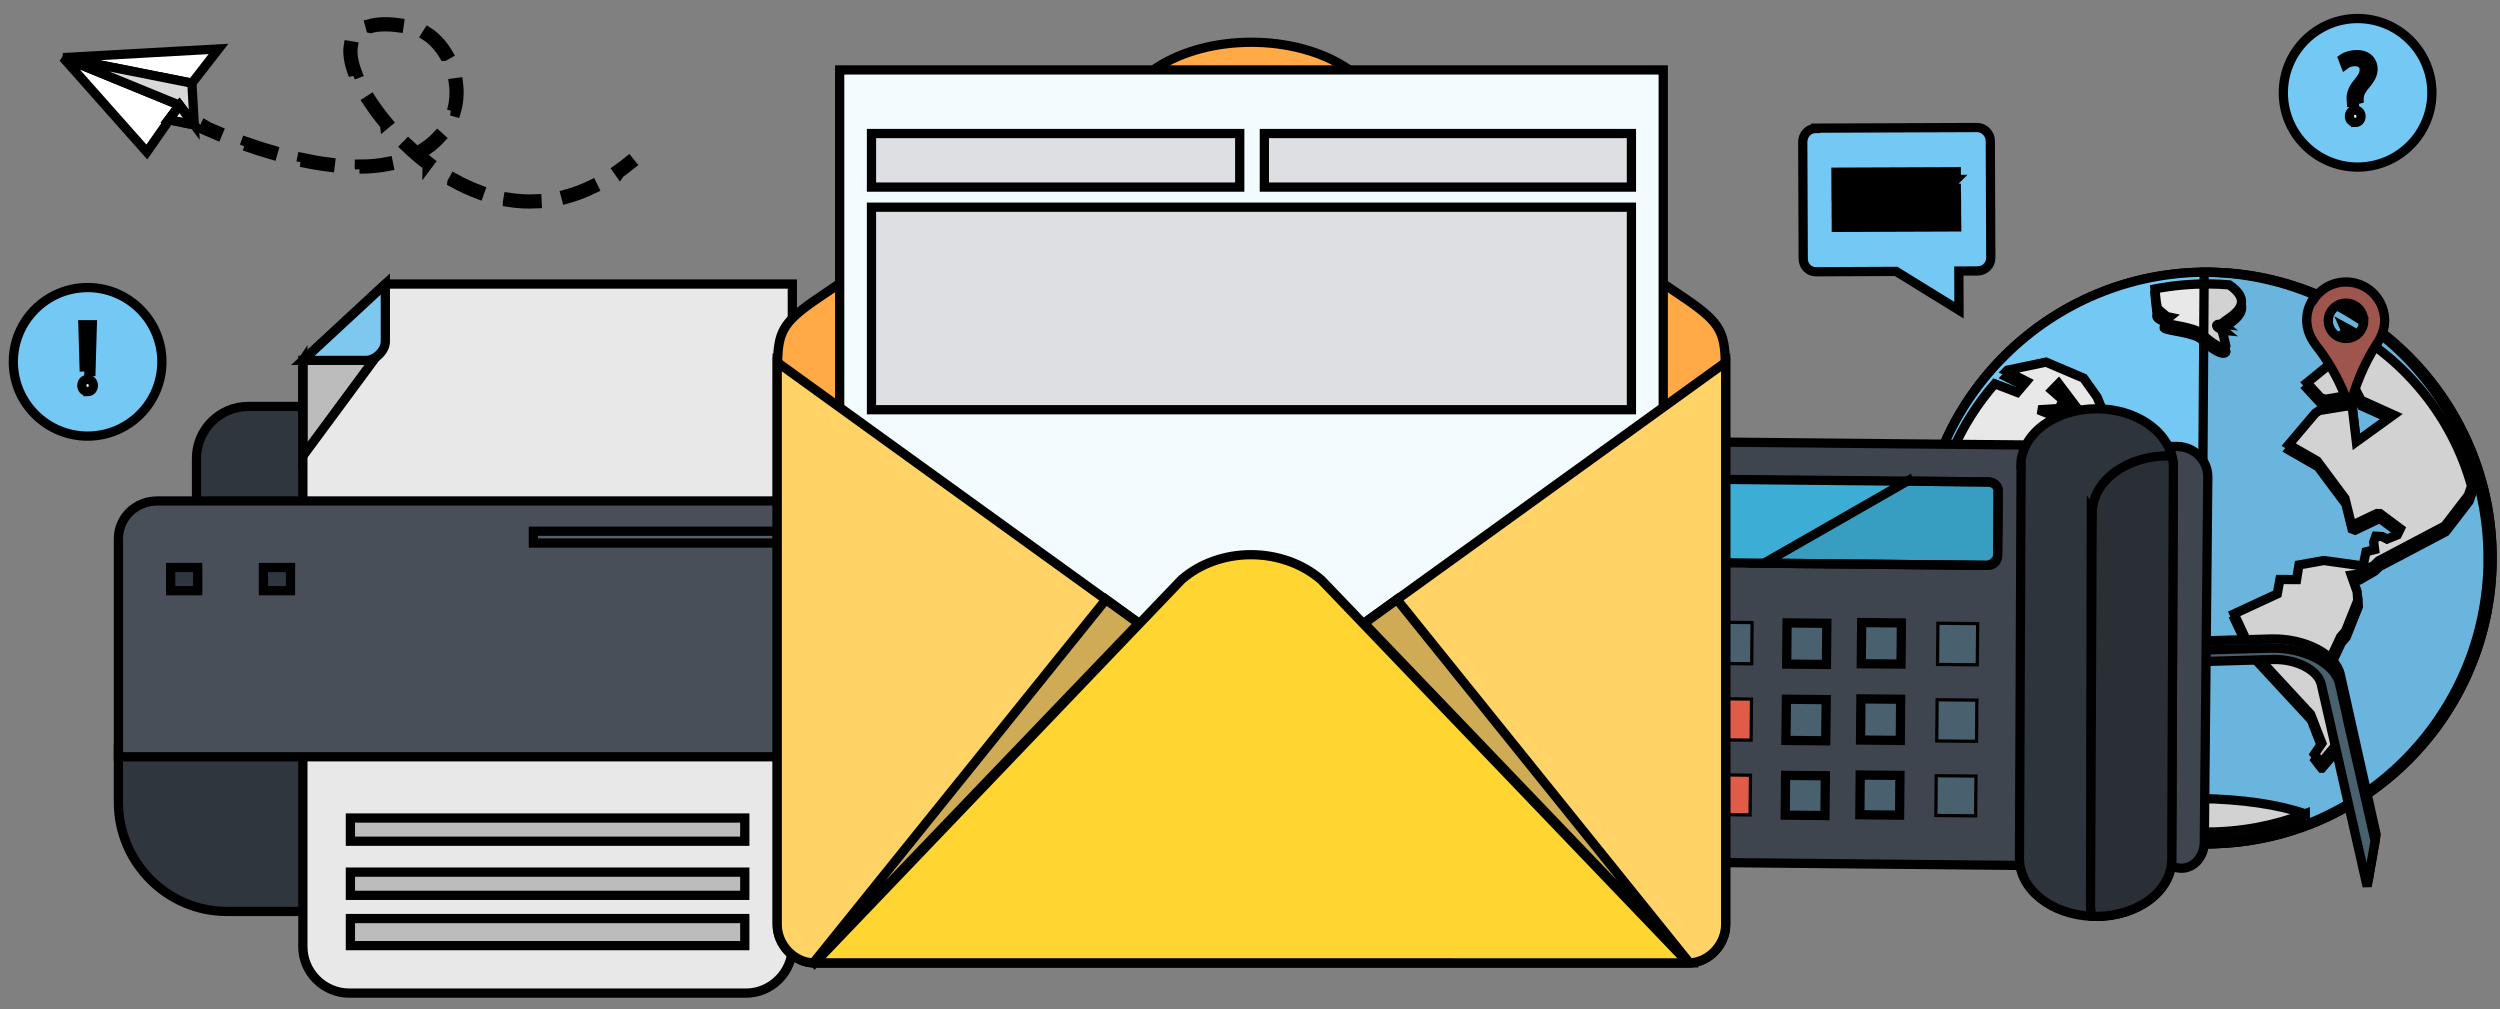
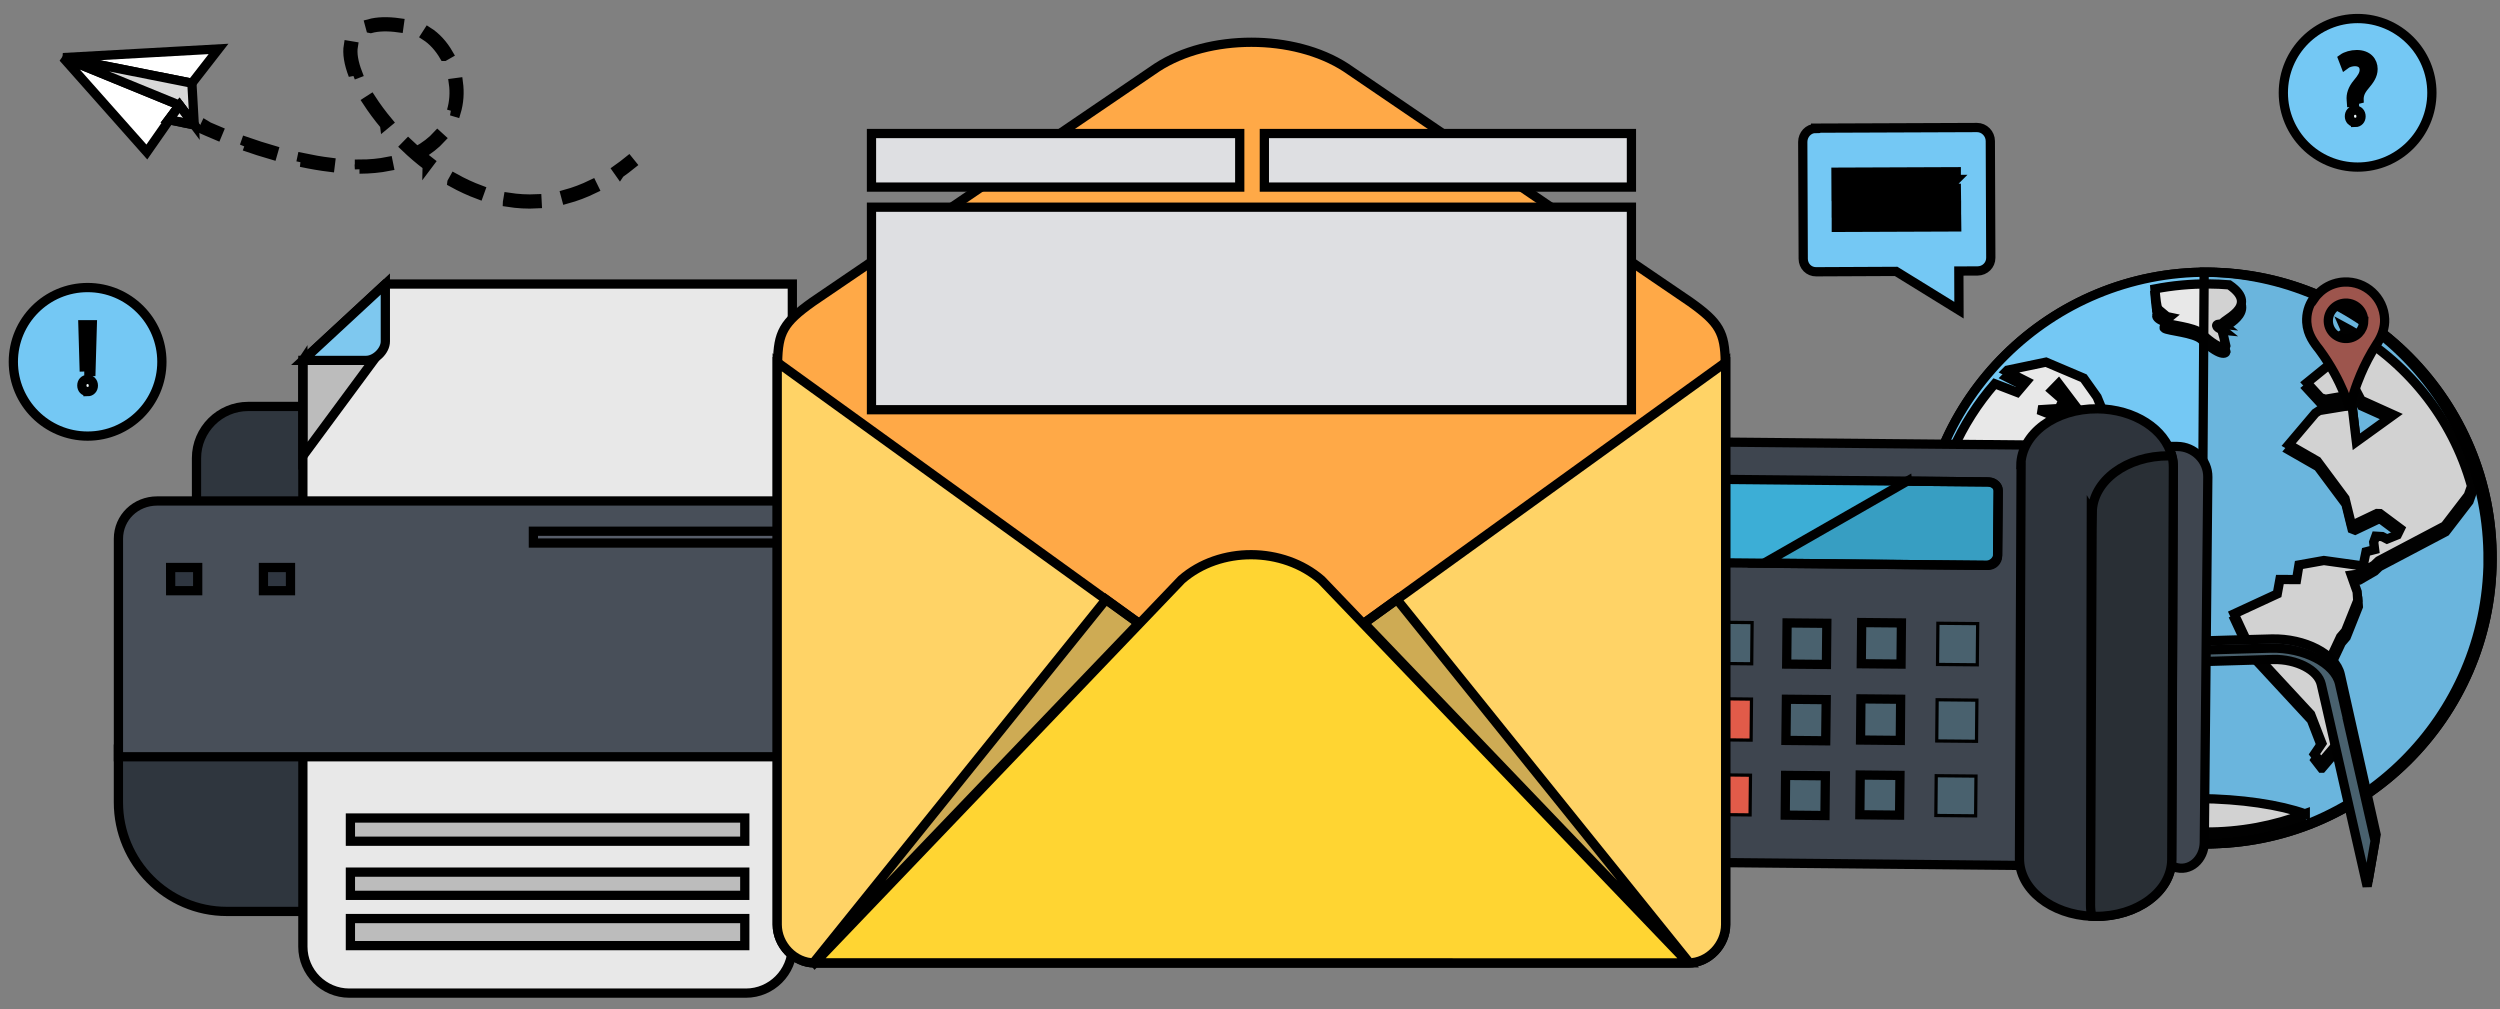
<svg xmlns="http://www.w3.org/2000/svg" width="270" height="109">
  <rect width="100%" height="100%" fill="#808080" stroke="none" />
  <title>background</title>
  <path fill="none" d="M-1-1h272v111H-1z" />
  <title>Layer 1</title>
  <g stroke="null">
    <path d="M238.48 29.398c17.02.11 30.78 14.05 30.668 31.072-.112 17.02-14.05 30.778-31.072 30.666-17.02-.11-30.778-14.05-30.667-31.07.11-17.02 14.05-30.78 31.07-30.668z" fill="#3CAED6" />
    <path d="M238.48 29.398c17.02.11 30.78 14.05 30.668 31.072-.112 17.02-14.05 30.778-31.072 30.666-17.02-.11-30.778-14.05-30.667-31.07.11-17.02 14.05-30.78 31.07-30.668z" fill="#74C8F4" />
    <path d="M208.703 57.51c.614-5.88 3.05-11.22 6.73-15.447l2.417.93 1.008-1.188-2.165-1.097.11-.11 4.157-.87 4.07 1.73 1.45 2.04.825 2.015-2.235.973-1.577-.776.094-1.535.312-.028-1.59-2.083-.72.743 1.18 1.048-.42.908-2.25.138 1.81.73 1.35 1.05 1.81.11.49-.26.95-.06 1.25 2.25 1.6.82-.29 1.47 2.03.42-.95 2.59-4.16-3.08-1.83 2.59-.9-1.26 1.326-1.91-.31-.21-3.264 4.17.2-1.76-1.45 1.82-1.01-1.2 1.44 1.77 2.61-.41 2.06.21 1.4-1.5 3.2.95 2.95 2.66.515 1.16-.007 1.12-1.53 3.28-5.69 1.76.668.358L225.13 66l-.075 3.43-1.74 4.61-.77.614-2.84-1.13-3.095-5.356.39-1.86-3.563-5.26.945.01 2.876-1.64 1.45-3.2-.36-.77-.704.488-2.053 3.906-1.33.475-2.72-2.11 1.79-.8.59-.46.63-1.01-5.61 1.01-.25.604zm44.478-21.535l1.39 1.584-5.41 4.39 1.49 1.62.54.16 2.86-.49-.32-1.89 1.32 2.49 3.51 1.58-4.01 2.9-.46-3.95-3.54.58-.41.29-2.88 3.4 3.09 1.77 3.01 4.04.66 2.68.33.13 2.46-1.17h.34l2.19 1.63-.322.68-1.11.45-.522-.27-.69-.04-.23.65.1.8-.93.24-.315 1.534-4.235-.59-2.697.47-.26 1.57-1.8-.01-.29 1.563-4.67 2.16 1.8 3.86 6.46 6.98 1.21 3.137-.8 1.17.688.89h.04l1.787-2.094.15-.84-.87-8.42 1.028-2.183.53-.62 1.31-3.29-.065-.95-.63-1.805.8-.11 1.655-.957.51-.49 7.152-3.77 2.53-3.29.35-1c-2.066-7.42-7.11-13.62-13.77-17.207zm-12.43-4.595c-.72-.058-1.46-.09-2.2-.095-1.99-.014-3.93.173-5.81.536.09 1.04.19 1.98.32 2.11-.18-.04-.47.59 1.29.96-.21.19-.82.41-.58.57.38.27 3.19.46 3.98 1.19 2.4 2.21 2.74 1.33 2.64 1.31 0-.01-.38-1.81-.5-1.76-.54-.19-.8-.65.17-.55-.43-.34 4.24-1.82.71-4.25zm8.22 57.14c-2.75-.982-6.9-1.625-11.55-1.656-4.19-.027-7.98.45-10.71 1.233 3.52 1.513 7.39 2.362 11.46 2.39 3.81.023 7.46-.675 10.81-1.968z" fill="#0C0C0C" opacity=".2" />
    <path d="M208.707 56.893c.614-5.88 3.05-11.22 6.73-15.448l2.417.93 1.008-1.188-2.165-1.097.11-.11 4.158-.87 4.07 1.73 1.45 2.042.825 2.014-2.236.973-1.577-.78.094-1.54.32-.03-1.58-2.09-.72.74 1.19 1.04-.41.91-2.24.14 1.82.72 1.36 1.05 1.82.11.49-.26.96-.06 1.25 2.24 1.6.82-.294 1.47 2.033.42-.944 2.59-4.16-3.09-1.826 2.58-.895-1.27 1.324-1.91-.31-.22-3.27 4.17.193-1.76-1.45 1.82-1.01-1.2 1.434 1.76 2.617-.414 2.06.21 1.4-1.504 3.2.944 2.95 2.668.51 1.156v1.12l-1.537 3.28-5.69 1.76.67.36-1.264 1.487-.07 3.43-1.74 4.61-.766.612-2.836-1.13-3.1-5.357.39-1.86-3.56-5.26.945.005 2.88-1.64 1.45-3.203-.36-.77-.705.49-2.05 3.9-1.336.48-2.725-2.11 1.79-.8.59-.46.62-1.01-5.617 1.01-.256.607zm44.478-21.535l1.384 1.584-5.42 4.397 1.48 1.62.53.16 2.86-.49-.32-1.89 1.31 2.49 3.5 1.58-4.02 2.9-.47-3.95-3.54.58-.42.28-2.88 3.4 3.08 1.77 3 4.04.66 2.68.33.12 2.455-1.17.343.01 2.19 1.63-.327.67-1.11.45-.52-.27-.69-.04-.23.64.1.805-.93.24-.315 1.53-4.236-.59-2.69.48-.258 1.58-1.8-.01-.285 1.557-4.66 2.155 1.8 3.87 6.466 6.98 1.21 3.13-.8 1.18.69.89h.04l1.784-2.105.15-.85-.87-8.42 1.028-2.19.534-.624 1.317-3.29-.06-.95-.64-1.805.792-.11 1.66-.953.51-.48 7.15-3.77 2.53-3.3.35-1c-2.06-7.42-7.11-13.62-13.77-17.205zm-12.43-4.595c-.728-.06-1.463-.092-2.205-.097-1.99-.012-3.934.173-5.817.537.088 1.032.183 1.977.322 2.1-.19-.04-.476.594 1.287.96-.21.185-.82.406-.58.572.374.265 3.19.46 3.98 1.188 2.396 2.21 2.738 1.332 2.643 1.31-.004-.018-.38-1.812-.508-1.768-.54-.197-.8-.655.17-.55-.43-.34 4.238-1.822.708-4.252zM248.97 87.9c-2.752-.98-6.9-1.622-11.553-1.653-4.192-.027-7.98.447-10.71 1.232 3.52 1.51 7.39 2.36 11.455 2.38 3.807.02 7.453-.68 10.808-1.97z" fill="#E8E8E8" />
    <path d="M268.717 60.467c-.11 17.02-13.93 30.778-31.072 30.667l.404-61.74c17.14.113 30.77 14.05 30.66 31.073z" fill="#0C0C0C" opacity=".1" />
    <path d="M105.49 86.65c0 6.46-5.233 11.784-11.69 11.784H24.482c-6.457 0-11.693-5.326-11.693-11.783V80.9h92.7v5.755zm-8.237-37.174c0-3.07-2.51-5.58-5.58-5.58h-64.87c-3.07 0-5.58 2.51-5.58 5.58V61.89c0 3.07 2.51 5.582 5.58 5.582H91.67c3.07 0 5.58-2.51 5.58-5.58V49.475z" fill="#2F363E" />
    <path d="M32.71 38.923v63.324c0 2.756 2.255 5.01 5.012 5.01H80.56c2.756 0 5.012-2.254 5.012-5.01V30.674H41.617l-8.908 8.25z" fill="#E8E8E8" />
    <path d="M80.437 90.852H37.844v-2.506h42.593v2.506zm0 5.845H37.844V94.19h42.593v2.507zm0 5.43H37.844v-2.924h42.593v2.923z" fill="#0C0C0C" opacity=".2" />
    <path d="M16.966 54.106h84.35c2.306 0 4.175 1.777 4.175 4.084v23.542h-92.7V58.19c0-2.307 1.87-4.084 4.18-4.084z" fill="#484F59" />
    <path fill="#2F3640" d="M28.45 61.29h2.923v2.506H28.45zm-10.022 0h2.923v2.506h-2.92z" />
    <path fill="#575D69" d="M57.605 57.372h26.83v1.276h-26.83z" />
    <path d="M39.414 38.923c.61 0 1.13-.276 1.496-.774l-8.2 11.1V38.92h6.704z" fill="#0C0C0C" opacity=".2" />
    <path d="M32.71 38.923h6.83c1.002 0 2.077-1.047 2.077-2.048v-6.2l-8.908 8.248z" fill="#7EC8EF" />
    <path d="M225.275 69.647l.22.972.055.23s17.56-.55 20.06-.61c2.5-.06 4.832 1.15 5.18 2.68l.284 1.24-.104-.01 4.774 21.04.88-5.05-3.873-17.29c-.49-2.2-3.83-3.92-7.41-3.84-3.58.08-20.06.6-20.06.6z" fill="#3E454F" />
    <path d="M225.177 70.63l.275 1.2s17.56-.55 20.06-.605c2.508-.062 4.834 1.144 5.18 2.674l.548 2.38 4.413 19.45.857-4.91-2.96-13.02.018-.01-.36-1.55-.198-.93H253l-.336-1.48c-.505-2.2-3.84-3.91-7.427-3.83-3.28.07-17.454.52-19.74.59l-.32.01z" fill="#49616E" />
    <path d="M180.555 90.437c-.02 1.805 1.48 3.283 3.38 2.703l50.87.488c1.712.614 3.24-.836 3.258-2.64l.38-39.47c.02-1.803-1.48-3.282-3.287-3.3l-50.873-.488c-1.804-.017-3.33 1.43-3.35 3.237l-.378 39.47z" fill="#3E454F" />
    <path d="M184.108 59.76c-.006.554.44 1.01 1 1.015l29.618.285c.556.005 1.01-.44 1.016-.996l.067-6.998c0-.556-.44-1.01-1-1.016l-29.62-.285c-.56-.005-1.01.442-1.02.997l-.07 6.997z" fill="#3CAED6" />
    <path d="M206.007 51.964l8.603.083c.556.006 1.202.333 1.197.89l-.067 7.04c-.006.555-.66 1.086-1.214 1.082l-24-.24 15.48-8.87z" fill="#0C0C0C" opacity=".1" />
    <path fill="#49616E" d="M213.546 71.8l-4.293-.04.04-4.448 4.295.04z" stroke-width=".349" />
    <path fill="#49616E" d="M205.312 71.723l-4.294-.04.044-4.447 4.292.04z" />
    <path fill="#49616E" d="M213.463 80.063l-4.295-.04.042-4.45 4.294.042z" stroke-width=".349" />
    <path fill="#49616E" d="M205.234 79.967l-4.295-.043.04-4.446 4.29.04z" />
    <path fill="#49616E" d="M213.367 88.112l-4.295-.04.04-4.295 4.295.04z" stroke-width=".349" />
    <path fill="#49616E" d="M205.155 88.037l-4.292-.042.04-4.293 4.294.042z" />
    <path fill="#49616E" d="M189.227 67.24l-.043 4.45-4.447-.044.044-4.45z" stroke-width=".349" />
    <path fill="#E15B49" d="M189.12 79.934l-4.45-.043.044-4.44 4.448.05zm-.11 8.076l-4.448-.044.042-4.295 4.448.05z" stroke-width=".349" />
    <path fill="#49616E" d="M197.254 71.762l-4.292-.04.042-4.446 4.293.04zm-.077 8.245l-4.296-.042.05-4.446 4.3.04zm-.08 8.07l-4.292-.042.04-4.293 4.295.04z" />
    <path d="M218.28 50.287c0 .06-.18 42.34-.177 42.4-.037 3.336 3.436 6.102 7.826 6.272.1.01.22 0 .33.01 4.54.04 8.25-2.7 8.28-6.13l.17-42.4c0-.42-.05-.82-.16-1.21-.72-2.86-4.02-5.04-8.02-5.08-4.54-.04-8.25 2.7-8.28 6.13z" fill="#2E343C" />
    <path d="M225.953 55.347c.003.066-.177 42.34-.176 42.4.002.417.047.82.153 1.21.108.01.227.01.34.014 4.54.05 8.25-2.69 8.278-6.12 0-.07.17-42.34.175-42.4.002-.41-.043-.82-.152-1.21-.1-.01-.22-.01-.33-.01-4.54-.04-8.25 2.7-8.28 6.13z" fill="#292F35" />
    <path d="M83.98 39.136c.058-3.22.607-4.28 3.782-6.536l37.186-25.306c5.607-3.64 14.79-3.64 20.4 0l37.18 25.306c3.177 2.253 3.747 3.317 3.805 6.532l.042-.005v60.73c0 2.185-1.837 4.14-4.02 4.14H87.96c-2.184 0-4.02-1.955-4.02-4.14V39.132l.04.006z" fill="#FFA947" />
-     <path fill="#F2FCFE" d="M90.685 7.552h88.945v70.143H90.685z" />
    <path d="M136.55 14.42h39.644v5.786H136.55zm-42.43 0h39.772v5.786H94.12zm0 7.956h82.074V44.25H94.12z" fill="#DEDFE2" />
    <path d="M125.044 68.803c5.545 3.595 14.663 3.595 20.205 0l41.12-29.676V99.86c0 2.182-1.84 4.136-4.02 4.136H87.96c-2.184 0-4.02-1.954-4.02-4.137V39.13l41.104 29.673z" fill="#FFD366" />
    <path fill="#0C0C0C" opacity=".2" d="M87.99 103.812l31.46-39.075 3.542 2.558zm62.87-39.075l31.464 39.075-35.007-36.517z" />
    <path d="M87.996 103.996l39.61-41.397c4.15-3.62 10.947-3.57 15.103.04l39.61 41.35H87.99z" fill="#FFD532" />
    <path d="M249.89 32.308c.145-.217.312-.418.492-.602h.007c.6-.618 1.4-1.05 2.3-1.198.06-.01.12-.02.18-.026.1-.01.19-.02.3-.023 2.31-.11 4.27 1.68 4.37 4 .04.91-.27 1.75-.71 2.48-.04.05-.07.11-.11.16l-.03.05c-.74 1.15-1.3 2.26-1.72 3.25-.14.32-.26.63-.37.92-.65 1.73-.83 2.9-.83 2.9s-.77-3.04-3.24-6.4l-.12-.16c-.06-.08-.13-.16-.19-.24-.05-.06-.1-.12-.14-.18v-.01c-.33-.45-.6-.93-.77-1.46-.1-.31-.16-.64-.18-.97-.05-.94.22-1.82.71-2.53zm5.383 2.402c0-.05.003-.1-.003-.15-.004-.074-.01-.147-.022-.22v-.008c-.082-.504-.356-.936-.75-1.22-.1-.074-.204-.14-.322-.194-.27-.127-.575-.194-.893-.18-1.06.05-1.875.94-1.825 1.994.048 1.054.94 1.868 1.993 1.823 1.01-.043 1.8-.855 1.83-1.845z" fill="#9D554D" />
    <path d="M196.088 13.84l17.43-.068c.788-.002 1.433.67 1.437 1.456l.05 12.62c.002.787-.64 1.41-1.425 1.415l-2.025.008.015 4.23-6.79-4.19-8.632.04c-.786.01-1.397-.61-1.4-1.4l-.05-12.62c0-.78.603-1.46 1.39-1.46z" fill="#74C8F4" />
    <path d="M211.277 19.38l-12.987.052-.004-.834 12.99-.05v.833zm.007 1.79l-12.987.05-.003-.834 12.987-.05.01.833zm.007 1.786l-12.98.05v-.834l12.99-.05v.834zm.01 1.55l-12.98.05v-.834l12.99-.05.01.834z" fill="#E8E8E8" />
    <path fill="#FFF" d="M6.813 6.22l9.046 10.197 1.73-2.478 1.79-2.58z" />
    <path fill="#FFF" d="M23.602 5.284l-16.79.936 13.913 2.764z" />
    <path fill="#D8D8D8" d="M20.725 8.984L6.813 6.22l12.575 5.147 1.592 2.123z" />
    <path fill="#E2E2E2" d="M19.388 11.367l-1.172 1.56 2.764.563z" />
    <path fill="#FFF" d="M19.388 11.367l-1.172 1.56 2.764.563z" opacity=".1" />
    <path d="M21.94 14c.023.01.558.262 1.483.646l.205-.494c-.912-.378-1.452-.633-1.458-.637l-.23.484zm4.448 1.78c1.016.358 2.034.685 3.025.97l.147-.514c-.98-.283-1.99-.607-2.996-.96l-.176.505zm6.108 1.75c1.086.232 2.143.413 3.14.535l.065-.53c-.98-.12-2.02-.3-3.09-.528l-.11.523zm6.326.733c1.146-.007 2.22-.108 3.193-.302l-.105-.52c-.94.19-1.98.29-3.09.29l.002.54zm9.985 1.426c.955.53 1.932.98 2.903 1.34l.183-.51c-.944-.35-1.894-.79-2.825-1.31l-.26.47zm-2.67-1.76l.323-.43c-.342-.26-.682-.53-1.02-.81.864-.5 1.604-1.08 2.208-1.74l-.395-.36c-.604.66-1.36 1.24-2.245 1.72-.313-.28-.622-.56-.926-.85l-.37.38c.78.75 1.596 1.45 2.425 2.07zm-4.6-4.41l.41-.34c-.694-.83-1.32-1.68-1.863-2.52l-.45.29c.555.85 1.194 1.72 1.902 2.56zm13.273 8.32c1.07.17 2.146.23 3.205.17l-.028-.53c-1.02.05-2.062-.01-3.09-.17l-.087.52zM38.14 8.12l.5-.192c-.454-1.176-.618-2.166-.488-2.94l-.527-.088c-.147.87.027 1.955.515 3.222zm23.043 13.39c1.004-.272 2.013-.654 2.997-1.135l-.235-.48c-.953.465-1.93.835-2.9 1.098l.138.517zm-12.436-9.53l.514.155c.31-1.03.39-2.122.24-3.24l-.53.07c.15 1.045.07 2.06-.21 3.016zm-8.712-8.9c.796-.22 1.845-.246 3.03-.08l.074-.53c-1.28-.18-2.37-.148-3.25.092l.14.517zm7.95 3.01l.464-.266c-.59-1.023-1.35-1.854-2.21-2.4l-.29.45c.78.5 1.48 1.267 2.03 2.216zm18.96 12.64c.432-.303.87-.632 1.295-.977l-.337-.417c-.417.338-.843.66-1.267.958l.308.437z" fill="#FFF" />
    <circle r="8.022" cy="10.023" cx="254.622" fill="#74C8F4" />
    <path d="M254.79 11.102l-.01-.273c-.032-.54.137-1 .6-1.55.505-.6.906-1.12.906-1.83 0-.8-.547-1.55-1.758-1.55-.56 0-1.158.17-1.506.42l.253.66c.263-.2.685-.33 1.064-.33.66.01 1 .37 1 .9 0 .47-.27.88-.74 1.44-.53.63-.72 1.25-.66 1.82l.02.27h.82zm-.43 2.127c.388 0 .63-.29.63-.66 0-.39-.252-.67-.62-.67-.37 0-.632.27-.632.66 0 .37.252.65.62.65z" fill="#F2FCFE" />
    <circle r="8.022" cy="39.077" cx="9.462" fill="#74C8F4" />
    <path d="M9.46 42.283c-.378 0-.62-.284-.62-.652 0-.37.242-.65.62-.65.36 0 .622.28.622.66 0 .37-.252.66-.62.66zm-.357-2.158l-.147-5.053h1.01l-.147 5.053H9.1z" fill="#F2FCFE" />
  </g>
</svg>